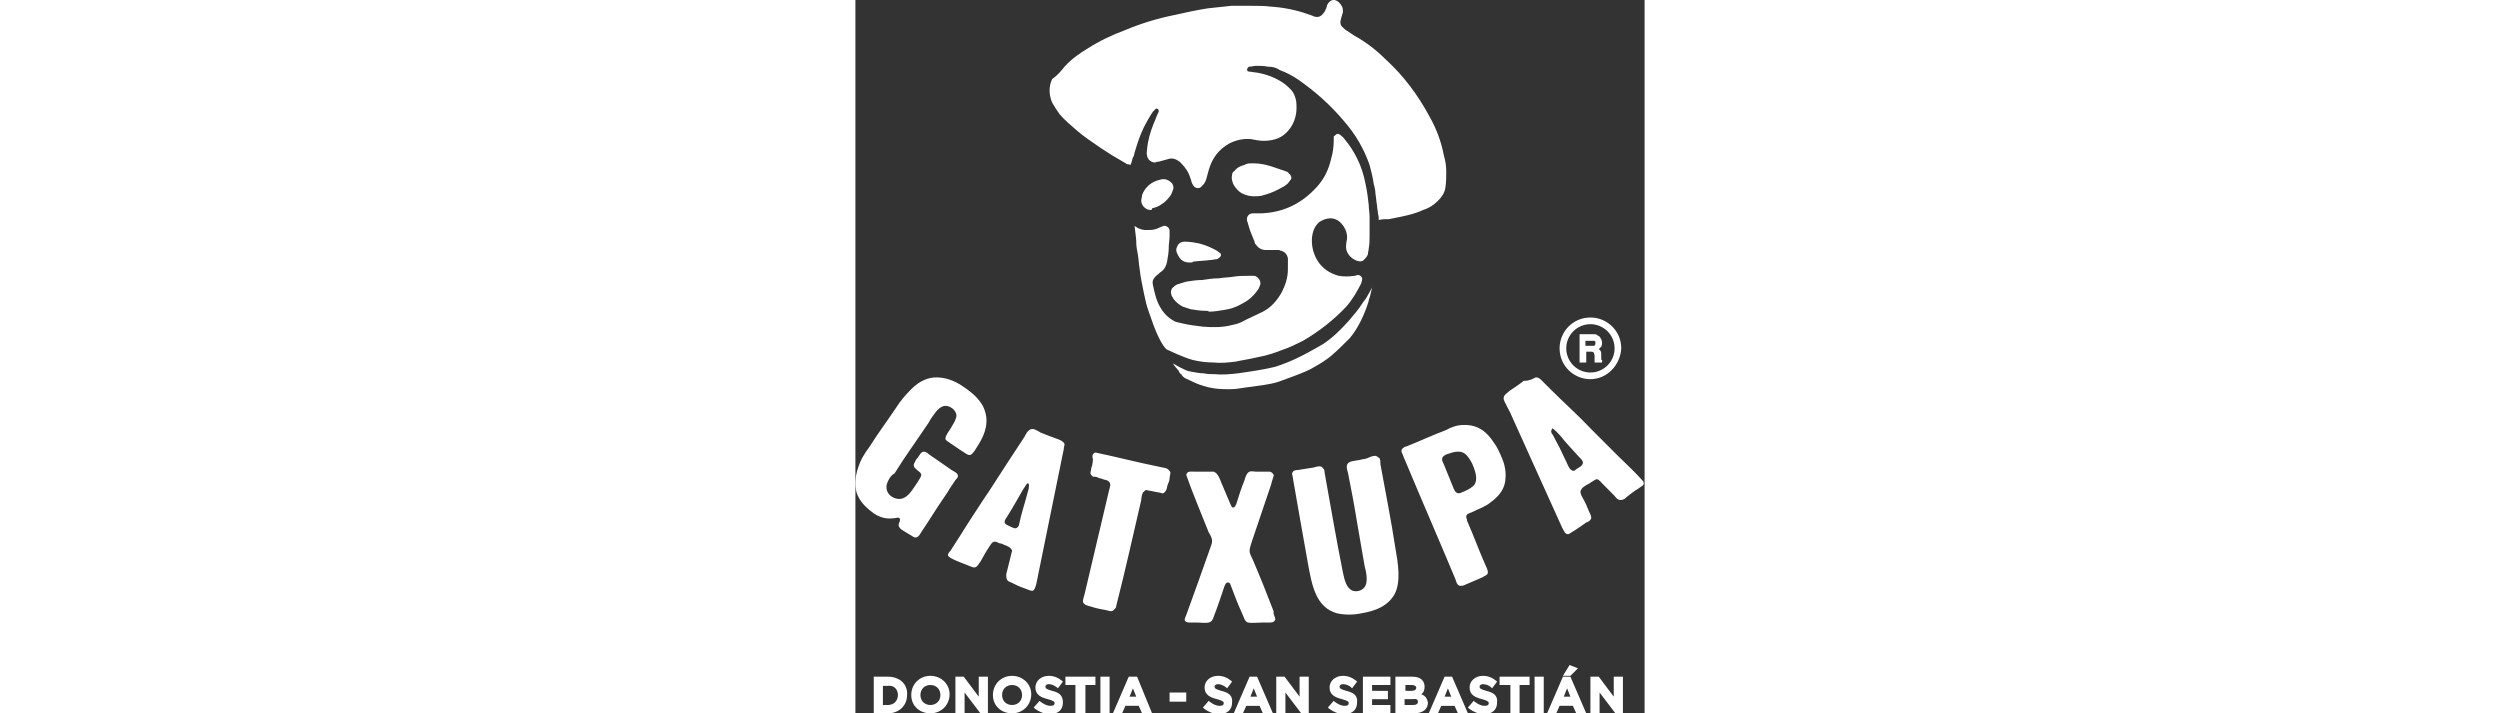
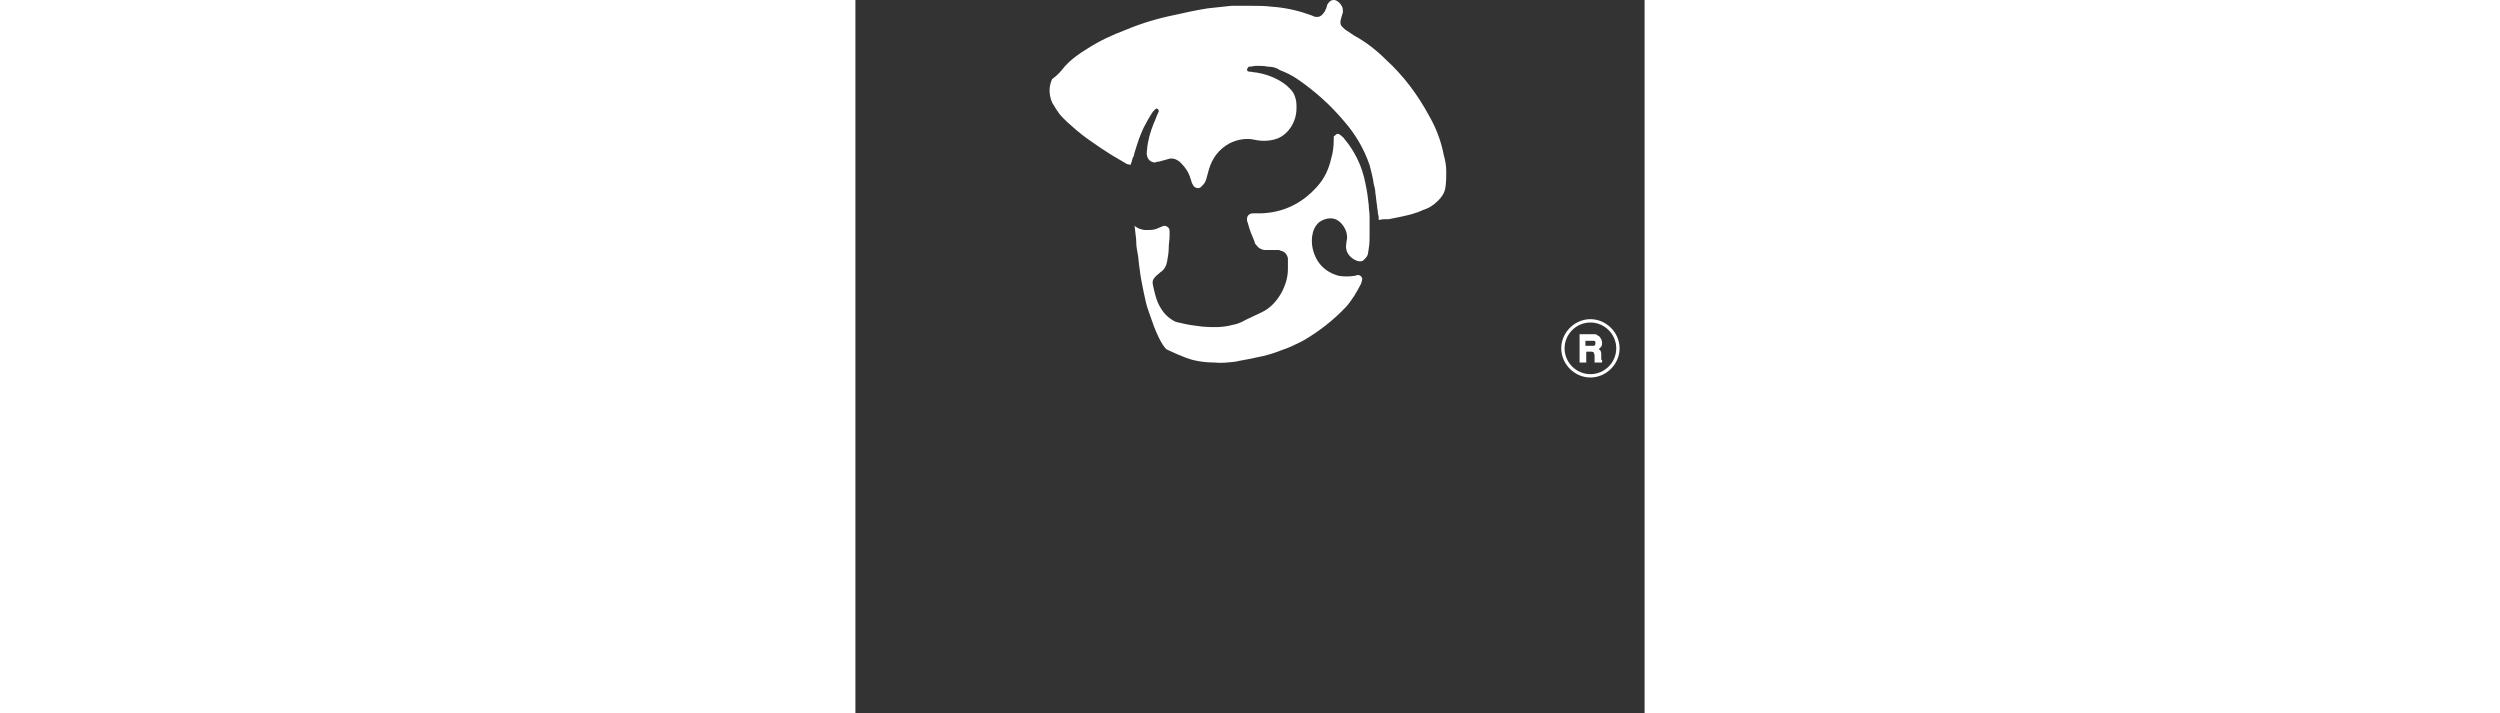
<svg xmlns="http://www.w3.org/2000/svg" version="1.1" id="Capa_1" x="0" y="0" viewBox="0 0 94.7 85.6" xml:space="preserve" width="300">
  <rect x="0" y="0" width="94.7" height="85.6" fill="#333333" stroke="none" />
  <style>.st0,.st1{fill:#fff}.st1{fill-rule:evenodd;clip-rule:evenodd}</style>
  <path class="st0" d="M47.6.7c.8 0 1.5 0 2.3.1 1.5.1 3 .4 4.4.9.3.1.6.2.8.3.5.1.8 0 1.2-.6.1-.1.1-.3.2-.4 0-.1.1-.2.1-.4.1-.2.2-.3.3-.4.2-.2.4-.2.6-.2.4.1.7.4.9.8.1.2.1.4.1.7-.1.2-.1.4-.2.6 0 .2-.1.3-.1.5s0 .4.2.6c.2.2.4.4.6.5l.9.6c1.3.7 2.6 1.7 3.7 2.8 2.2 2 3.9 4.3 5.3 6.9.8 1.4 1.4 3 1.7 4.6.2.7.3 1.3.3 2 0 .6 0 1.2-.1 1.9s-.5 1.2-.9 1.6c-.5.5-1.1.9-1.8 1.1-.8.4-1.7.6-2.6.8l-1.5.3h-.4c-.4 0-.8.1-.8.1 0-.4 0-.4-.1-.8 0-.3-.1-.6-.1-.9-.1-.5-.1-.9-.2-1.5 0-.3-.1-.8-.2-1.1-.1-.8-.3-1.5-.5-2.3-.7-2-1.7-3.7-3.1-5.3-1.6-1.9-3.4-3.5-5.4-4.9-.7-.5-1.5-.9-2.3-1.2-.4-.3-.9-.4-1.4-.4-.5-.1-.9-.1-1.4-.1-.3 0-.5.1-.8.1h-.1c-.1.1-.2.2-.2.4 0 .1.1.2.3.2.3 0 .5.1.8.1 1.2.2 2.3.6 3.3 1.3.3.2.6.5.8.7.4.4.6.9.7 1.5.1 1.1 0 2-.6 3-.4.6-.9 1.1-1.6 1.4-.5.2-1.1.3-1.7.3-.5 0-1-.1-1.5-.2-.9-.1-1.8.1-2.6.5-1.3.7-2.1 1.8-2.5 3.2-.1.4-.2.7-.3 1.1-.1.3-.2.5-.4.7l-.3.3c-.2.1-.4.1-.6 0-.2-.1-.3-.3-.4-.5-.1-.2-.1-.4-.2-.6-.2-.7-.6-1.3-1.1-1.8l-.2-.2c-.4-.3-.9-.5-1.4-.3-.4.1-.7.2-1.1.3-.1 0-.3 0-.4.1-.5 0-.9-.3-1-.8-.1-.3 0-.6 0-.8.1-1.1.4-2.1.8-3.1.2-.4.3-.8.5-1.2 0-.1.1-.1.1-.2s0-.2-.1-.3c-.1-.1-.2-.1-.3 0l-.3.3c-.4.6-.8 1.3-1.1 1.9-.5 1.1-.6 1.4-1.1 3 0 .1-.1.5-.2.6-.1.2-.1.5-.3.9 0 0-.2-.1-.4-.1-.2-.1-.3-.2-.5-.3-.9-.5-1.7-1-2.6-1.6-1-.7-2.1-1.4-3-2.2-.7-.6-1.4-1.2-2-1.9-.3-.4-.6-.9-.9-1.4-.4-1-.4-1.9 0-2.8.7-.5 1.1-1 1.5-1.5.8-.9 1.8-1.6 2.8-2.2 1.4-.9 2.9-1.6 4.5-2.2 1.9-.8 3.9-1.4 5.9-1.8 1.3-.3 2.7-.6 4-.8.9-.1 1.8-.2 2.8-.3h2.5" />
  <path class="st0" d="M61.7 28.2c0 .5 0 1.1-.1 1.6 0 .2-.1.5-.1.7-.1.3-.3.5-.5.7-.2.2-.5.2-.8.1-.3-.1-.6-.3-.8-.5-.4-.4-.6-.9-.5-1.5 0-.3.1-.5.1-.8 0-.7-.3-1.3-.8-1.8-.3-.3-.7-.5-1.2-.5s-1 .2-1.4.5c-.5.5-.7 1-.8 1.7-.1 1 .1 1.9.6 2.8.6 1 1.5 1.6 2.6 1.9.6.1 1.2.1 1.9 0 .1 0 .3-.1.4-.1.3 0 .6.3.5.6 0 .1-.1.3-.1.4-.5 1-1.1 2-1.8 2.8-1.5 1.6-3.3 3-5.2 4.1-.8.4-1.6.8-2.5 1.1-1 .4-2 .7-3.1.9-.8.2-1.6.3-2.5.5-.9.1-1.7.2-2.6.1-.8 0-1.7-.1-2.5-.3-.7-.2-1.2-.4-1.9-.7-.7-.3-1.3-.6-1.3-.6-.6-.6-1.2-2-1.5-2.8-.2-.6-.4-1.1-.6-1.7-.3-.8-.4-1.4-.6-2.3-.2-1-.4-1.9-.5-2.9-.1-.5-.1-1-.2-1.6-.1-.7-.2-.9-.2-1.6 0-.4-.1-.9-.2-1.9 0 0 .4.4 1.2.5h.5c.6 0 .9-.1 1.3-.3.2-.1.3-.1.5-.2.1 0 .3 0 .4.1.2.1.3.3.3.5v.6c0 .5-.1.9-.1 1.4 0 .6-.1 1.1-.2 1.7-.1.5-.3.9-.7 1.2-.2.1-.3.3-.5.4l-.2.2c-.3.3-.4.6-.3 1 .2.9.4 1.9.9 2.7.4.7.9 1.2 1.6 1.6.3.2.7.2 1 .3.8.2 1.7.3 2.5.4 1.2.1 2.4.1 3.5-.2.6-.1 1.1-.3 1.6-.6.6-.3 1.3-.6 1.9-.9 1.1-.5 1.9-1.4 2.5-2.5.4-.8.7-1.7.7-2.7V31c-.1-.5-.4-.8-.8-.9-.1 0-.2-.1-.3-.1h-1.6c-.5 0-.9-.3-1.1-.6-.1-.1-.2-.2-.2-.4-.3-.7-.6-1.4-.8-2.2 0-.1-.1-.2-.1-.3-.1-.5.2-.9.7-.9h1c2.7-.1 4.9-1.2 6.7-3.2.9-1 1.4-2.1 1.7-3.4.2-.7.3-1.4.3-2.2v-.3c0-.1 0-.2.1-.2.3-.3.4-.3.7-.1.2.2.4.3.5.5.6.7 1.1 1.5 1.5 2.3.5 1 .8 2 1 3 .2.9.3 1.7.4 2.6 0 .5.1.9.1 1.4v2.2" />
-   <path class="st0" d="M44.5 46.7c-1.3 0-2.4-.2-3.6-.7-.4-.2-.9-.4-1.3-.6-.2-.1-.4-.3-.5-.5-.1 0-.3-.3-.3-.4-.2-.2-.6-.7-.7-.9 0 0 .8.5 1.5.8.2.1.6.2.7.2.6.1 1 .2 1.5.2.5.1.8.1 1.3.1.9.1 1.9 0 2.8-.1 1.4-.2 2.8-.4 4.1-.7.6-.1 1.2-.4 1.8-.6 1.5-.6 2.9-1.4 4.3-2.2 1.2-.8 2.1-1.7 3.1-2.8.6-.7 1.2-1.4 1.7-2.2.1-.1.2-.3.3-.4.1-.1.8-1.4.8-1.4-.2.9-.3 1.3-.4 1.5v.1c-.2.7-.6 1.7-.9 2.3-.4.8-.8 1.5-1.4 2.2-.7.7-1.3 1.3-2.1 2s-1.7 1.2-2.6 1.7c-1.2.6-2.5 1-3.8 1.5-.6.2-1.2.3-1.8.4-.7.1-1.5.2-2.2.3-.6.1-1.2.2-1.8.2h-.4M42.1 37.3c-.7 0-1.3-.1-1.9-.2l-.9-.3c-.4-.2-.8-.5-1.1-.9-.1-.2-.3-.4-.3-.6-.1-.3 0-.5.1-.7.2-.2.4-.4.7-.5.3-.1.7-.2 1-.3.6-.1 1.3-.2 1.9-.2.7-.1 1.3-.2 2-.2.6-.1 1.2-.1 1.8-.2.6-.1 1.2-.1 1.8-.1h.6c.3 0 .5.2.7.5.1.2.1.3.1.5-.1.3-.2.6-.4.8-.5.7-1.1 1.2-1.9 1.6-.7.4-1.4.6-2.1.7-.6.1-1.2.2-1.8.2 0-.1-.2-.1-.3-.1M47.7 19.6c.7 0 1.3.1 2 .3l1.8.6c.2.1.4.1.5.3l.2.2c.1.2.2.4 0 .6-.1.1-.2.3-.3.4-.3.3-.7.5-1.1.7-.7.4-1.4.6-2.1.8-.7.1-1.4.1-2.1-.2-.5-.2-.9-.6-1.2-1.1-.2-.4-.3-.8-.2-1.2 0-.2.1-.4.3-.5.3-.4.7-.6 1.2-.7.2-.2.6-.2 1-.2M35.4 25.2c-.5 0-1.1-.5-1.1-1.1 0-.2.1-.5.1-.7.3-.8.9-1.4 1.7-1.7.3-.1.6-.2.9-.2.4 0 .7.2 1 .5.2.3.2.6.1.8-.1.3-.2.6-.4.8-.3.4-.6.7-1.1 1-.3.2-.6.3-1 .4 0 .2-.1.2-.2.2M40.1 31.5c-.7 0-1.1-.3-1.4-.9-.1-.2-.2-.4-.2-.6 0-.2.1-.4.2-.6.2-.3.5-.4.8-.4.6 0 1.2.1 1.7.2.8.2 1.5.5 2.2.9.1.1.3.2.4.3.1.1.1.2 0 .4-.1.1-.2.2-.4.3-.3 0-.5.1-.8.1-.7.1-1.4.1-2.1.2 0 .1-.2.1-.4.1" />
-   <path class="st1" d="M81.6 45.3c.4-.1.8.4 1 .6l.8.8c1.6 1.6 3.3 3.1 4.9 4.8l3.2 3.2c.9.9 1.9 1.8 2.8 2.8.2.2.3.3.3.5 0 .3-.4.4-.6.6-.5.3-.9.6-1.4 1-.2.2-.4.4-.8.4s-.6-.4-.8-.6l-1.3-1.3c-.2-.2-.4-.5-.7-.6-.2 0-.4.2-.6.3-.2.1-.4.3-.5.3-.3.2-.8.4-.9.9 0 .3.2.6.3.8.3.5.5 1 .7 1.5.1.2.3.6.3.8 0 .3-.3.5-.6.6-.6.4-1.1.8-1.8 1.2-.2.1-.2.2-.4.2-.4 0-.5-.5-.7-.8-1.1-2.4-2.2-4.9-3.3-7.3-.9-2-1.8-4-2.8-6.2-.1-.3-.3-.6-.5-1-.1-.3-.5-.8-.4-1.1 0-.3.5-.6.7-.8.6-.4 1.2-.8 1.7-1.2.7 0 1-.2 1.4-.4-.1 0 0 0 0 0m2.1 6.9c.6 1.1 1.1 2.1 1.6 3.2.2.4.4 1.1.9 1.1.1 0 .2-.1.3-.2.3-.2.8-.4.8-.8 0-.2-.2-.4-.4-.6-.8-.9-1.6-1.7-2.3-2.6-.3-.3-.7-.8-1-.9v.1c-.2.2-.1.5.1.7M9.4 45.3c1.3-.1 2.5.4 3.4 1 .9.6 1.7 1.2 2.3 2.1.3.4.5 1 .6 1.6.2 1.7-.7 3-1.4 4.1-.2.2-.3.5-.6.5s-.6-.3-.8-.4c-.5-.3-1-.7-1.5-1-.2-.2-.6-.3-.6-.6 0-.2.2-.5.3-.7.3-.4.5-.8.8-1.3.1-.3.3-.6.2-.9-.1-.5-.7-1-1.3-1-.5 0-1 .5-1.2.8-.3.4-.6.8-.8 1.2-1.4 2.1-2.8 4-4.1 6.1-.5.3-.7.7-.9 1.2-.3.9.3 1.6 1 1.8.3.1.6.1.9 0 .8-.3 1.3-1.3 1.8-2 .1-.2.4-.6.4-.8 0-.3-.3-.4-.5-.6-.2-.2-.4-.3-.4-.6 0-.2.2-.4.2-.5.1-.2.2-.3.3-.4.2-.3.4-.7.7-.7.2 0 .4.1.6.3.9.6 1.7 1.2 2.6 1.8.2.2.9.4.9.8 0 .2-.1.3-.3.5-.3.5-.7 1-.9 1.4-.9 1.3-1.6 2.4-2.5 3.8l-.6.9c-.2.3-.4.8-.8.8-.2 0-.4-.2-.6-.3-.2-.1-.3-.2-.5-.3-.3-.2-.8-.4-.9-.8-.1-.3.3-.6.1-.9-.1-.2-.4 0-.8 0-1 .1-1.7-.2-2.3-.6-.7-.5-1.5-1.2-1.9-2.1-.5-1-.3-2.4 0-3.3.3-1 .8-1.8 1.4-2.6 1-1.6 2.2-3.2 3.2-4.7.5-.8 1.1-1.5 1.8-2.2.7-.7 1.6-1.3 2.7-1.4M72.9 51c1.9-.1 3 1 3.7 2.1.4.5.7 1.2 1 1.9.3.7.5 1.6.4 2.5-.1 1.4-1 2.2-1.8 2.8-.6.5-1.5.8-2.3 1.2-.3.1-.6.2-.6.5 0 .2.1.3.1.5.8 1.8 1.4 3.5 2.2 5.3.1.2.3.6.3.9 0 .3-.4.4-.7.6l-2.1.9c-.2.1-.3.1-.5.1-.4 0-.5-.5-.6-.8-2-4.8-4.1-9.6-6.1-14.4-.1-.1-.1-.3-.2-.5-.2-.4-.3-.6.1-.9.1-.1.3-.1.5-.2 1.5-.6 3-1.3 4.6-1.9.5-.3 1.3-.6 2-.6M71 54.5c-.3.1-.6.3-.6.6 0 .2.1.4.2.6.4 1 .7 1.7 1.1 2.7.1.3.3.8.7.8.2 0 .5-.2.6-.2l.6-.3c.3-.2.7-.4.8-.8.3-.7-.2-1.8-.4-2.3-.4-.7-.8-1.4-1.6-1.4-.7 0-1 .2-1.4.3M21.1 51.5c.3-.1.8.2 1.1.4.7.3 1.3.5 2.1.8.3.1.7.3.8.6 0 .1-.1.4-.1.6-1.1 5.5-2.2 10.7-3.3 16.2-.1.3-.2.8-.5.8-.2 0-.6-.2-.9-.3-.6-.2-1-.4-1.6-.7-.2-.1-.3-.1-.4-.2-.2-.2-.2-.4-.2-.8l.6-2.4c0-.1.1-.3.1-.4-.1-.4-.6-.6-.9-.7-.2-.1-.4-.2-.6-.2-.2-.1-.4-.2-.6-.2-.3 0-.5.4-.7.7-.4.6-.6 1-1 1.7-.2.2-.3.6-.7.7-.3 0-.6-.2-.9-.3-.5-.2-1.1-.4-1.7-.7-.2-.1-.6-.3-.6-.5 0-.1.1-.3.3-.5.7-1.1 1.5-2.3 2.1-3.3 1-1.5 1.6-2.5 2.5-3.8 1.4-2.2 2.8-4.3 4.3-6.6.2-.4.4-.8.8-.9m-.3 7.1c0-.2.1-.6-.1-.6s-.3.4-.5.6c-.7 1.2-1.3 2.3-2 3.4-.1.2-.3.4-.3.6 0 .3.3.4.5.5.2.1.6.3.8.3.2 0 .3-.2.4-.3.3-1.5.8-2.9 1.2-4.5M28.8 54.3c2.4.5 5.1 1.2 7.6 1.7.3.1.8.1 1.1.3.1.1.3.3.3.4 0 .2-.1.5-.1.7 0 .2-.1.5-.2.7-.1.2-.1.5-.2.7-.1.2-.3.4-.4.4-.2 0-.3-.1-.5-.1-.4-.1-.6-.1-1-.2-.2 0-.4-.1-.5-.1-.1 0-.3.2-.4.3-.1.2-.2.6-.2.9-1 4.3-1.9 8.4-3 12.7 0 .2-.1.3-.2.4-.3.4-.6.2-1.1.1-.6-.1-1.1-.2-1.7-.4-.4-.1-.9-.2-1-.6 0-.2.1-.6.2-.9 1-4.2 1.9-8.1 2.9-12.3.1-.5.4-1-.1-1.3-.1-.1-.4-.1-.6-.2-.2-.1-.5-.1-.6-.2-.2-.1-.5-.1-.6-.1-.1-.1-.3-.3-.3-.4 0-.2.1-.4.1-.6.1-.3.2-.7.2-1.1-.1-.3-.1-.7.3-.8M62.4 54.7c.1 0 .4.2.5.3.1.2.1.4.1.7.6 3.3 1.3 6.8 1.8 10.1.3 1.7.7 4-.1 5.5-.8 1.4-2.2 2-4 2.3-.9.2-2 .2-2.9 0-2.5-.7-3-3.2-3.5-6-.6-3.3-1.2-6.8-1.8-10.2 0-.2-.1-.4-.1-.6.1-.3.3-.4.7-.4.7-.1 1.2-.2 1.9-.3.3-.1.7-.2.9-.1.1 0 .2.2.3.3.1.1.1.3.1.4.7 3.9 1.4 8 2.2 12 .2.9.4 1.9 1.2 2.2.7.2 1.3-.2 1.5-.6.3-.6.1-1.7-.1-2.4-.3-1.7-.6-3.5-.9-5.2-.3-1.9-.7-4-1.1-6-.1-.3-.2-.7-.1-.9.1-.5 1-.5 1.5-.6.3-.1.6-.1.9-.2.4-.2.7-.3 1-.3M50.4 74.3c-.1.3-.3.4-.6.4h-.9c-.6 0-1.3.1-1.8 0-.4-.1-.5-.7-.7-1.1-.5-1.1-.9-2.1-1.3-3.2-.1-.2-.1-.5-.4-.5-.3 0-.3.3-.4.4-.4 1.2-.8 2.4-1.3 3.7-.1.3-.2.6-.6.7-.4.1-1 0-1.6 0-.5 0-1.2.1-1.3-.3 0-.1.1-.4.2-.6 1-2.7 1.9-5.3 2.9-8.1.1-.3.2-.5.2-.8 0-.3-.2-.7-.4-1-.9-2.3-1.9-4.6-2.7-6.9.1-.5.5-.4 1.1-.4H43c.5.2.7.8.9 1.3.4.9.7 1.7 1.1 2.6.1.1.1.4.3.4.3 0 .3-.3.4-.4.3-1 .6-1.9 1-2.9.1-.4.3-.9.6-1 .2-.1.5 0 .8 0h1.6c.2 0 .4.2.5.4 0 .2-.3.9-.3 1.1-.8 2.3-1.5 4.5-2.3 6.8-.1.4-.3.8-.3 1.2 0 .3.2.7.4 1.1.9 2.1 1.7 4.1 2.5 6.2-.1.2.1.5.2.9" />
  <path class="st0" d="M89.6 43.5h-.9v-.1-.1-.6c0-.2-.1-.3-.1-.4 0 0-.1-.1-.3-.1h-.6v1.3h-.8v-3.4h1.6c.3 0 .4 0 .5.1.1.1.2.1.3.2.1.1.1.2.2.3 0 .1.1.2.1.4s0 .3-.1.5l-.3.3c.1.1.2.1.2.2.1.1.1.3.1.5v.5c0 .1 0 .1.1.1v.3zm-2-2h1c.1 0 .2-.1.2-.3 0-.2 0-.3-.2-.3h-1v.6z" />
  <path class="st1" d="M88.2 38.3c-1.9 0-3.5 1.6-3.5 3.5s1.6 3.5 3.5 3.5 3.5-1.6 3.5-3.5-1.6-3.5-3.5-3.5m0 6.6c-1.7 0-3.1-1.4-3.1-3.1 0-1.7 1.4-3.1 3.1-3.1 1.7 0 3.1 1.4 3.1 3.1 0 1.7-1.4 3.1-3.1 3.1" />
-   <path class="st0" d="M88.2 45.5c-2 0-3.7-1.6-3.7-3.7 0-2 1.6-3.7 3.7-3.7 2 0 3.7 1.6 3.7 3.7-.1 2-1.7 3.7-3.7 3.7m0-7.1c-1.9 0-3.4 1.5-3.4 3.4s1.5 3.4 3.4 3.4 3.4-1.5 3.4-3.4c0-1.8-1.6-3.4-3.4-3.4m0 6.6c-1.8 0-3.2-1.4-3.2-3.2 0-1.8 1.4-3.2 3.2-3.2s3.2 1.4 3.2 3.2c0 1.8-1.4 3.2-3.2 3.2m0-6.1c-1.6 0-2.9 1.3-2.9 2.9 0 1.6 1.3 2.9 2.9 2.9 1.6 0 2.9-1.3 2.9-2.9 0-1.6-1.3-2.9-2.9-2.9M3.9 81.2H2.2v4.4h1.7c1.3 0 2.3-.9 2.3-2.2.1-1.3-.9-2.2-2.3-2.2m1.2 2.2c0 .7-.5 1.2-1.2 1.2h-.6v-2.3h.6c.7-.1 1.2.4 1.2 1.1M9 81.1c-1.3 0-2.3 1-2.3 2.3 0 1.3 1 2.2 2.3 2.2 1.3 0 2.3-1 2.3-2.3 0-1.2-1-2.2-2.3-2.2m1.2 2.3c0 .7-.5 1.2-1.2 1.2s-1.2-.5-1.2-1.2.5-1.2 1.2-1.2 1.2.5 1.2 1.2M14.8 83.6L13 81.2h-1v4.4h1.1v-2.5l1.9 2.5h.9v-4.4h-1.1zM18.8 81.1c-1.3 0-2.3 1-2.3 2.3 0 1.3 1 2.2 2.3 2.2 1.3 0 2.3-1 2.3-2.3 0-1.2-1-2.2-2.3-2.2m1.2 2.3c0 .7-.5 1.2-1.2 1.2s-1.2-.5-1.2-1.2.5-1.2 1.2-1.2 1.2.5 1.2 1.2zM23.6 82.9c-.7-.2-.8-.3-.8-.5s.2-.3.4-.3c.3 0 .6.1 1 .4l.1.1.6-.8-.1-.1c-.5-.4-1-.6-1.6-.6-.9 0-1.6.6-1.6 1.4 0 .9.7 1.2 1.5 1.4.7.2.8.3.8.5 0 .3-.4.3-.5.3-.4 0-.8-.2-1.2-.5l-.1-.1-.7.8.1.1c.5.4 1.2.7 1.8.7 1 0 1.6-.5 1.6-1.4 0-.9-.5-1.2-1.3-1.4M25.2 82.2h1.2v3.4h1.2v-3.4h1.2v-1h-3.6zM29.4 81.2h1.1v4.4h-1.1zM33.8 81.2h-1l-1.9 4.4H32l.4-.9H34l.4.9h1.2l-1.8-4.4zm-.1 2.4h-.8l.4-1 .4 1zM37.7 83.1h2v1.1h-2zM43.9 82.9c-.7-.2-.8-.3-.8-.5s.2-.3.4-.3c.3 0 .6.1 1 .4l.1.1.6-.8-.1-.1c-.5-.4-1-.6-1.6-.6-.9 0-1.6.6-1.6 1.4 0 .9.7 1.2 1.5 1.4.7.2.8.3.8.5 0 .3-.4.3-.5.3-.4 0-.8-.2-1.2-.5l-.1-.1-.7.8.1.1c.5.4 1.2.7 1.8.7 1 0 1.6-.5 1.6-1.4.1-.9-.5-1.2-1.3-1.4M47.3 81.2l-1.9 4.4h1.1l.4-.9h1.6l.4.9h1.2l-1.9-4.4h-.9zm.9 2.4h-.8l.4-1 .4 1zM53.3 83.6l-1.8-2.4h-1v4.4h1.1v-2.5l1.9 2.5h.9v-4.4h-1.1zM58.9 82.9c-.7-.2-.8-.3-.8-.5s.2-.3.4-.3c.3 0 .7.1 1 .4l.1.1.6-.8-.1-.1c-.5-.4-1-.6-1.6-.6-.9 0-1.6.6-1.6 1.4 0 .9.7 1.2 1.5 1.4.7.2.8.3.8.5 0 .3-.4.3-.5.3-.4 0-.8-.2-1.2-.5l-.1-.1-.7.8.1.1c.5.4 1.2.7 1.8.7 1 0 1.6-.5 1.6-1.4.1-.9-.5-1.2-1.3-1.4M62 83.9h1.9v-1H62v-.7h2.2v-1h-3.3v4.4h3.3v-1H62zM67.9 83.3c.3-.2.4-.5.4-.9 0-.3-.1-.6-.3-.8-.3-.3-.7-.4-1.2-.4h-2v4.4H67c1.1 0 1.7-.5 1.7-1.3-.1-.5-.3-.8-.8-1m-1.2-.4H66v-.7h.8c.2 0 .5.1.5.3 0 .1 0 .4-.6.4m.8 1.3c0 .1 0 .4-.6.4h-1v-.7h1c.6-.1.6.2.6.3M70.7 81.2l-1.9 4.4h1.1l.4-.9h1.6l.4.9h1.2l-1.9-4.4h-.9zm.8 2.4h-.8l.4-1 .4 1zM75.7 82.9c-.7-.2-.8-.3-.8-.5s.2-.3.4-.3c.3 0 .7.1 1 .4l.1.1.6-.8-.1-.1c-.5-.4-1-.6-1.6-.6-.9 0-1.6.6-1.6 1.4 0 .9.7 1.2 1.5 1.4.7.2.8.3.8.5 0 .3-.4.3-.5.3-.4 0-.8-.2-1.2-.5l-.1-.1-.7.8.1.1c.5.4 1.2.7 1.8.7 1 0 1.6-.5 1.6-1.4.1-.9-.5-1.2-1.3-1.4M77.3 82.2h1.3v3.4h1.1v-3.4h1.2v-1h-3.6zM81.5 81.2h1.1v4.4h-1.1zM86.7 80.2l-1-.4-.8 1.3h.9zM84.9 81.2L83 85.6h1.1l.4-.9h1.6l.4.9h1.2l-1.9-4.4h-.9zm.9 2.4H85l.4-1 .4 1zM91 81.2v2.4l-1.8-2.4h-1v4.4h1.1v-2.5l1.9 2.5h.9v-4.4z" />
</svg>